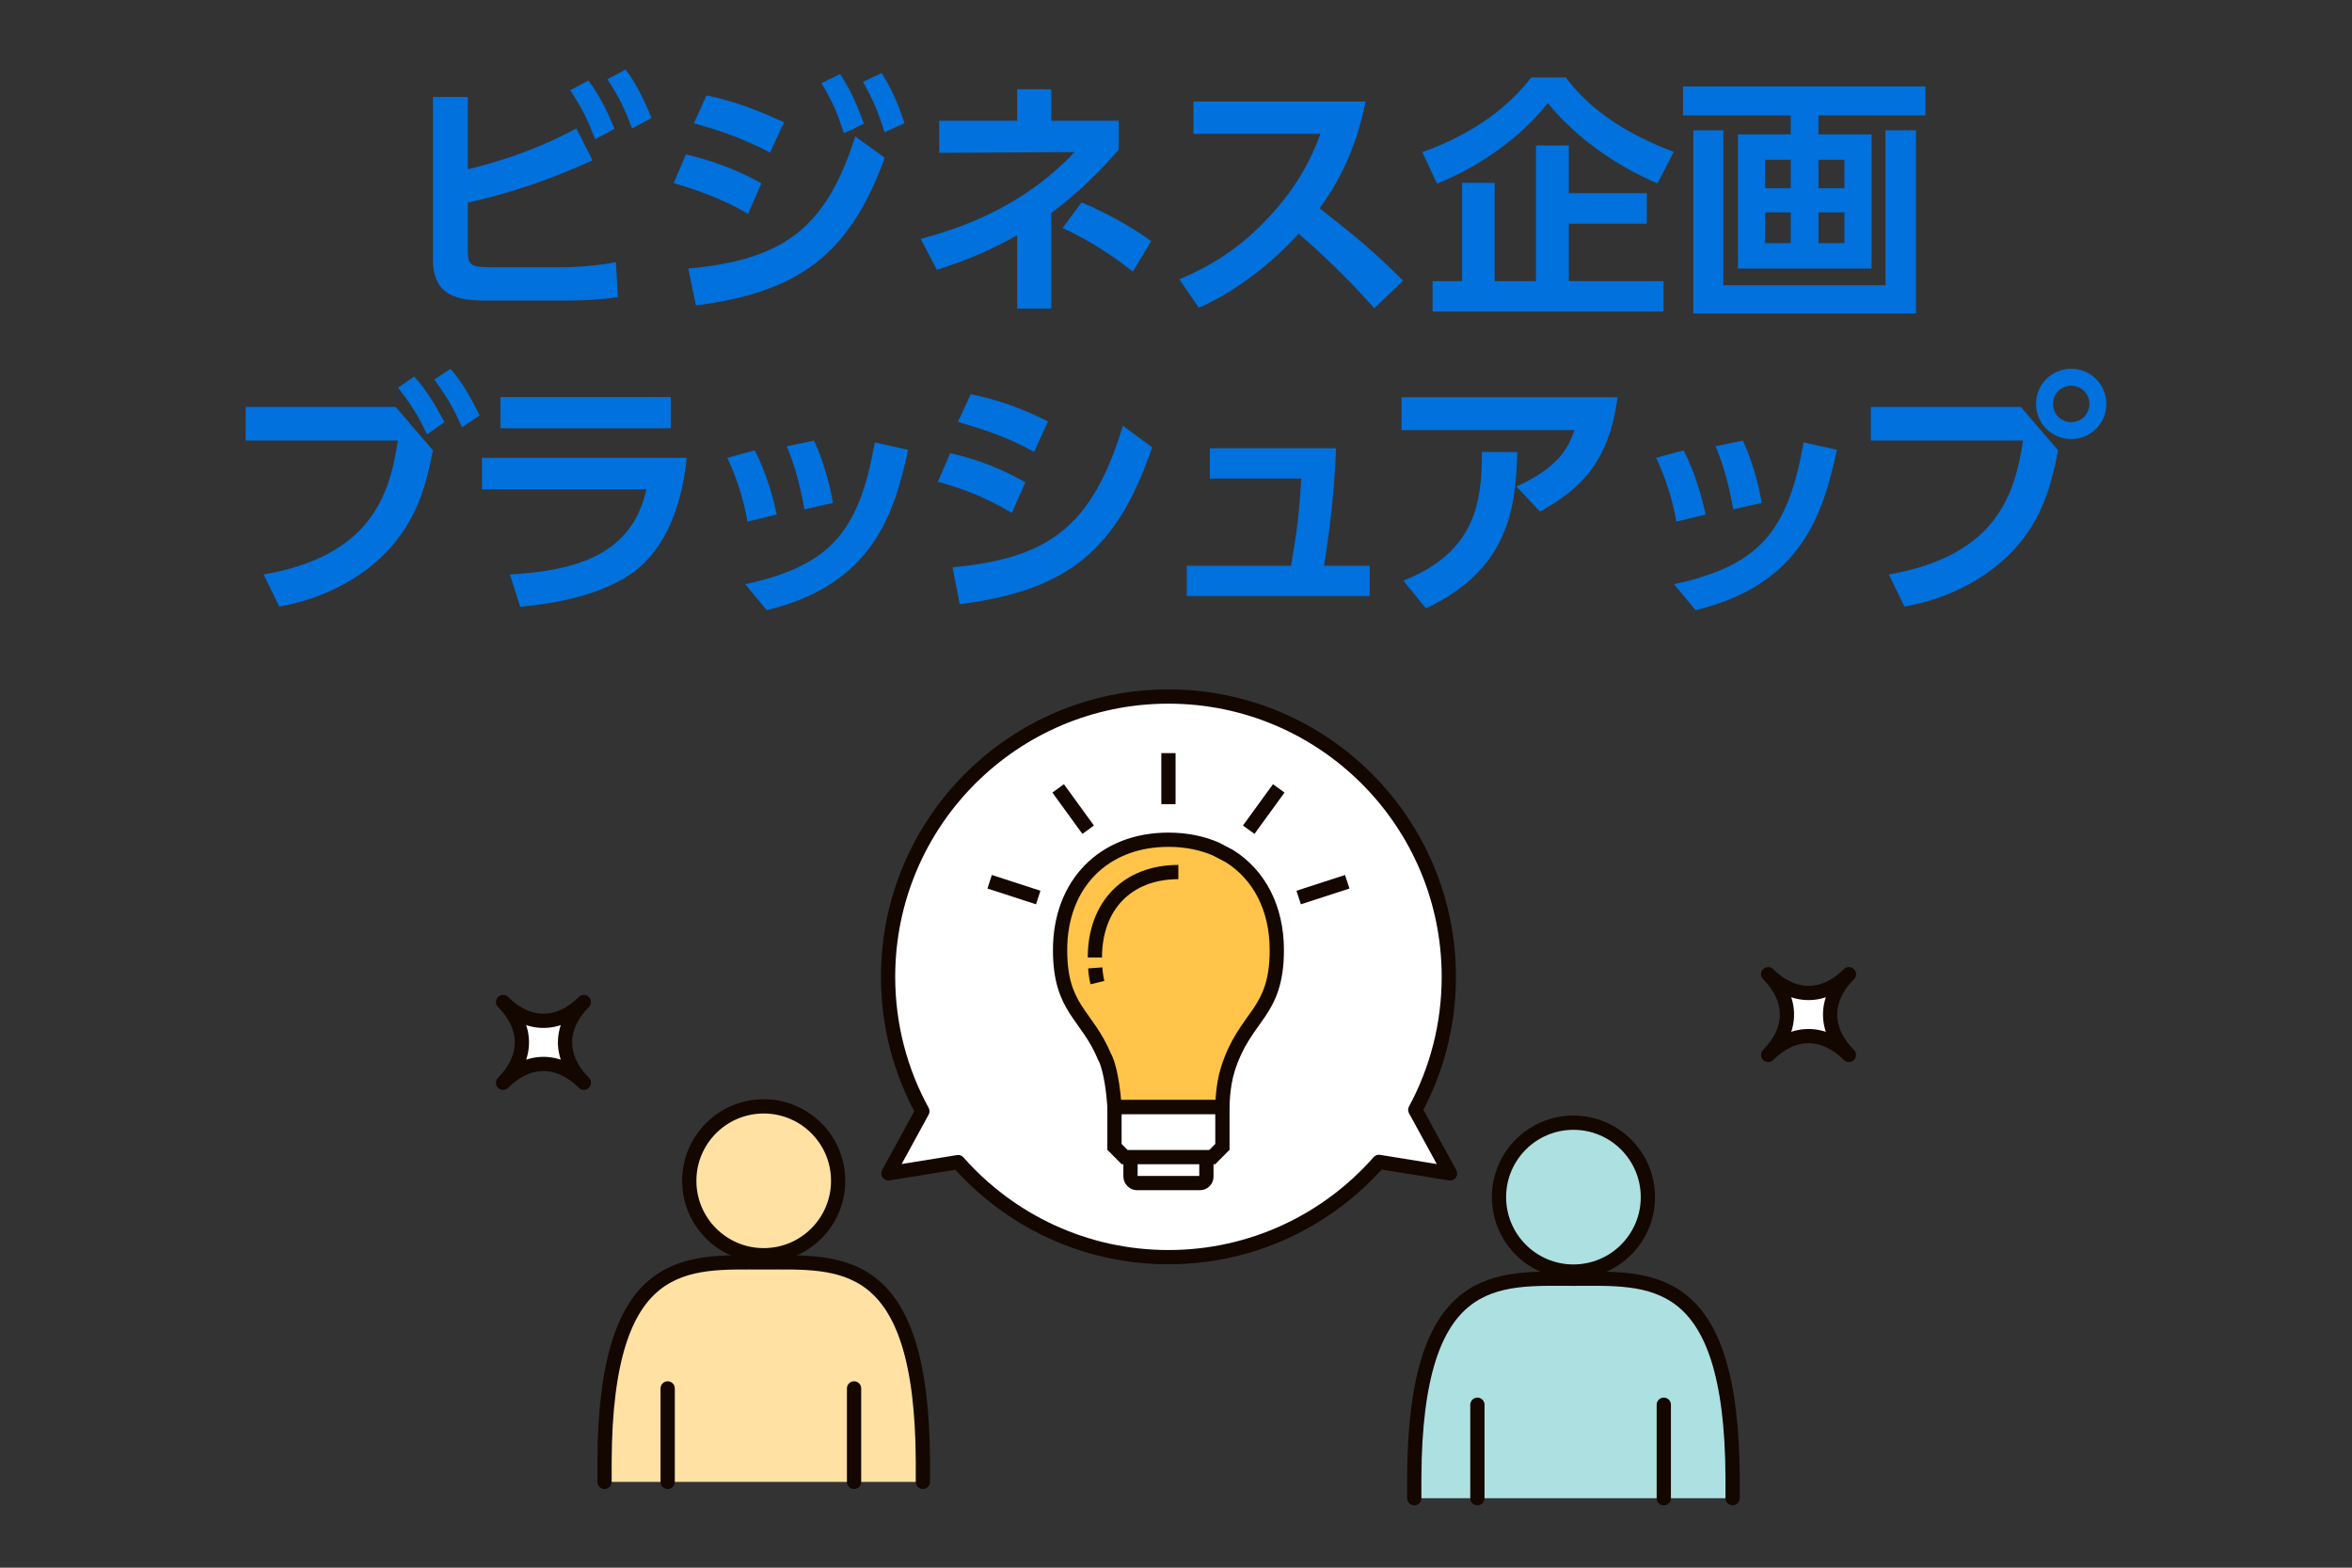
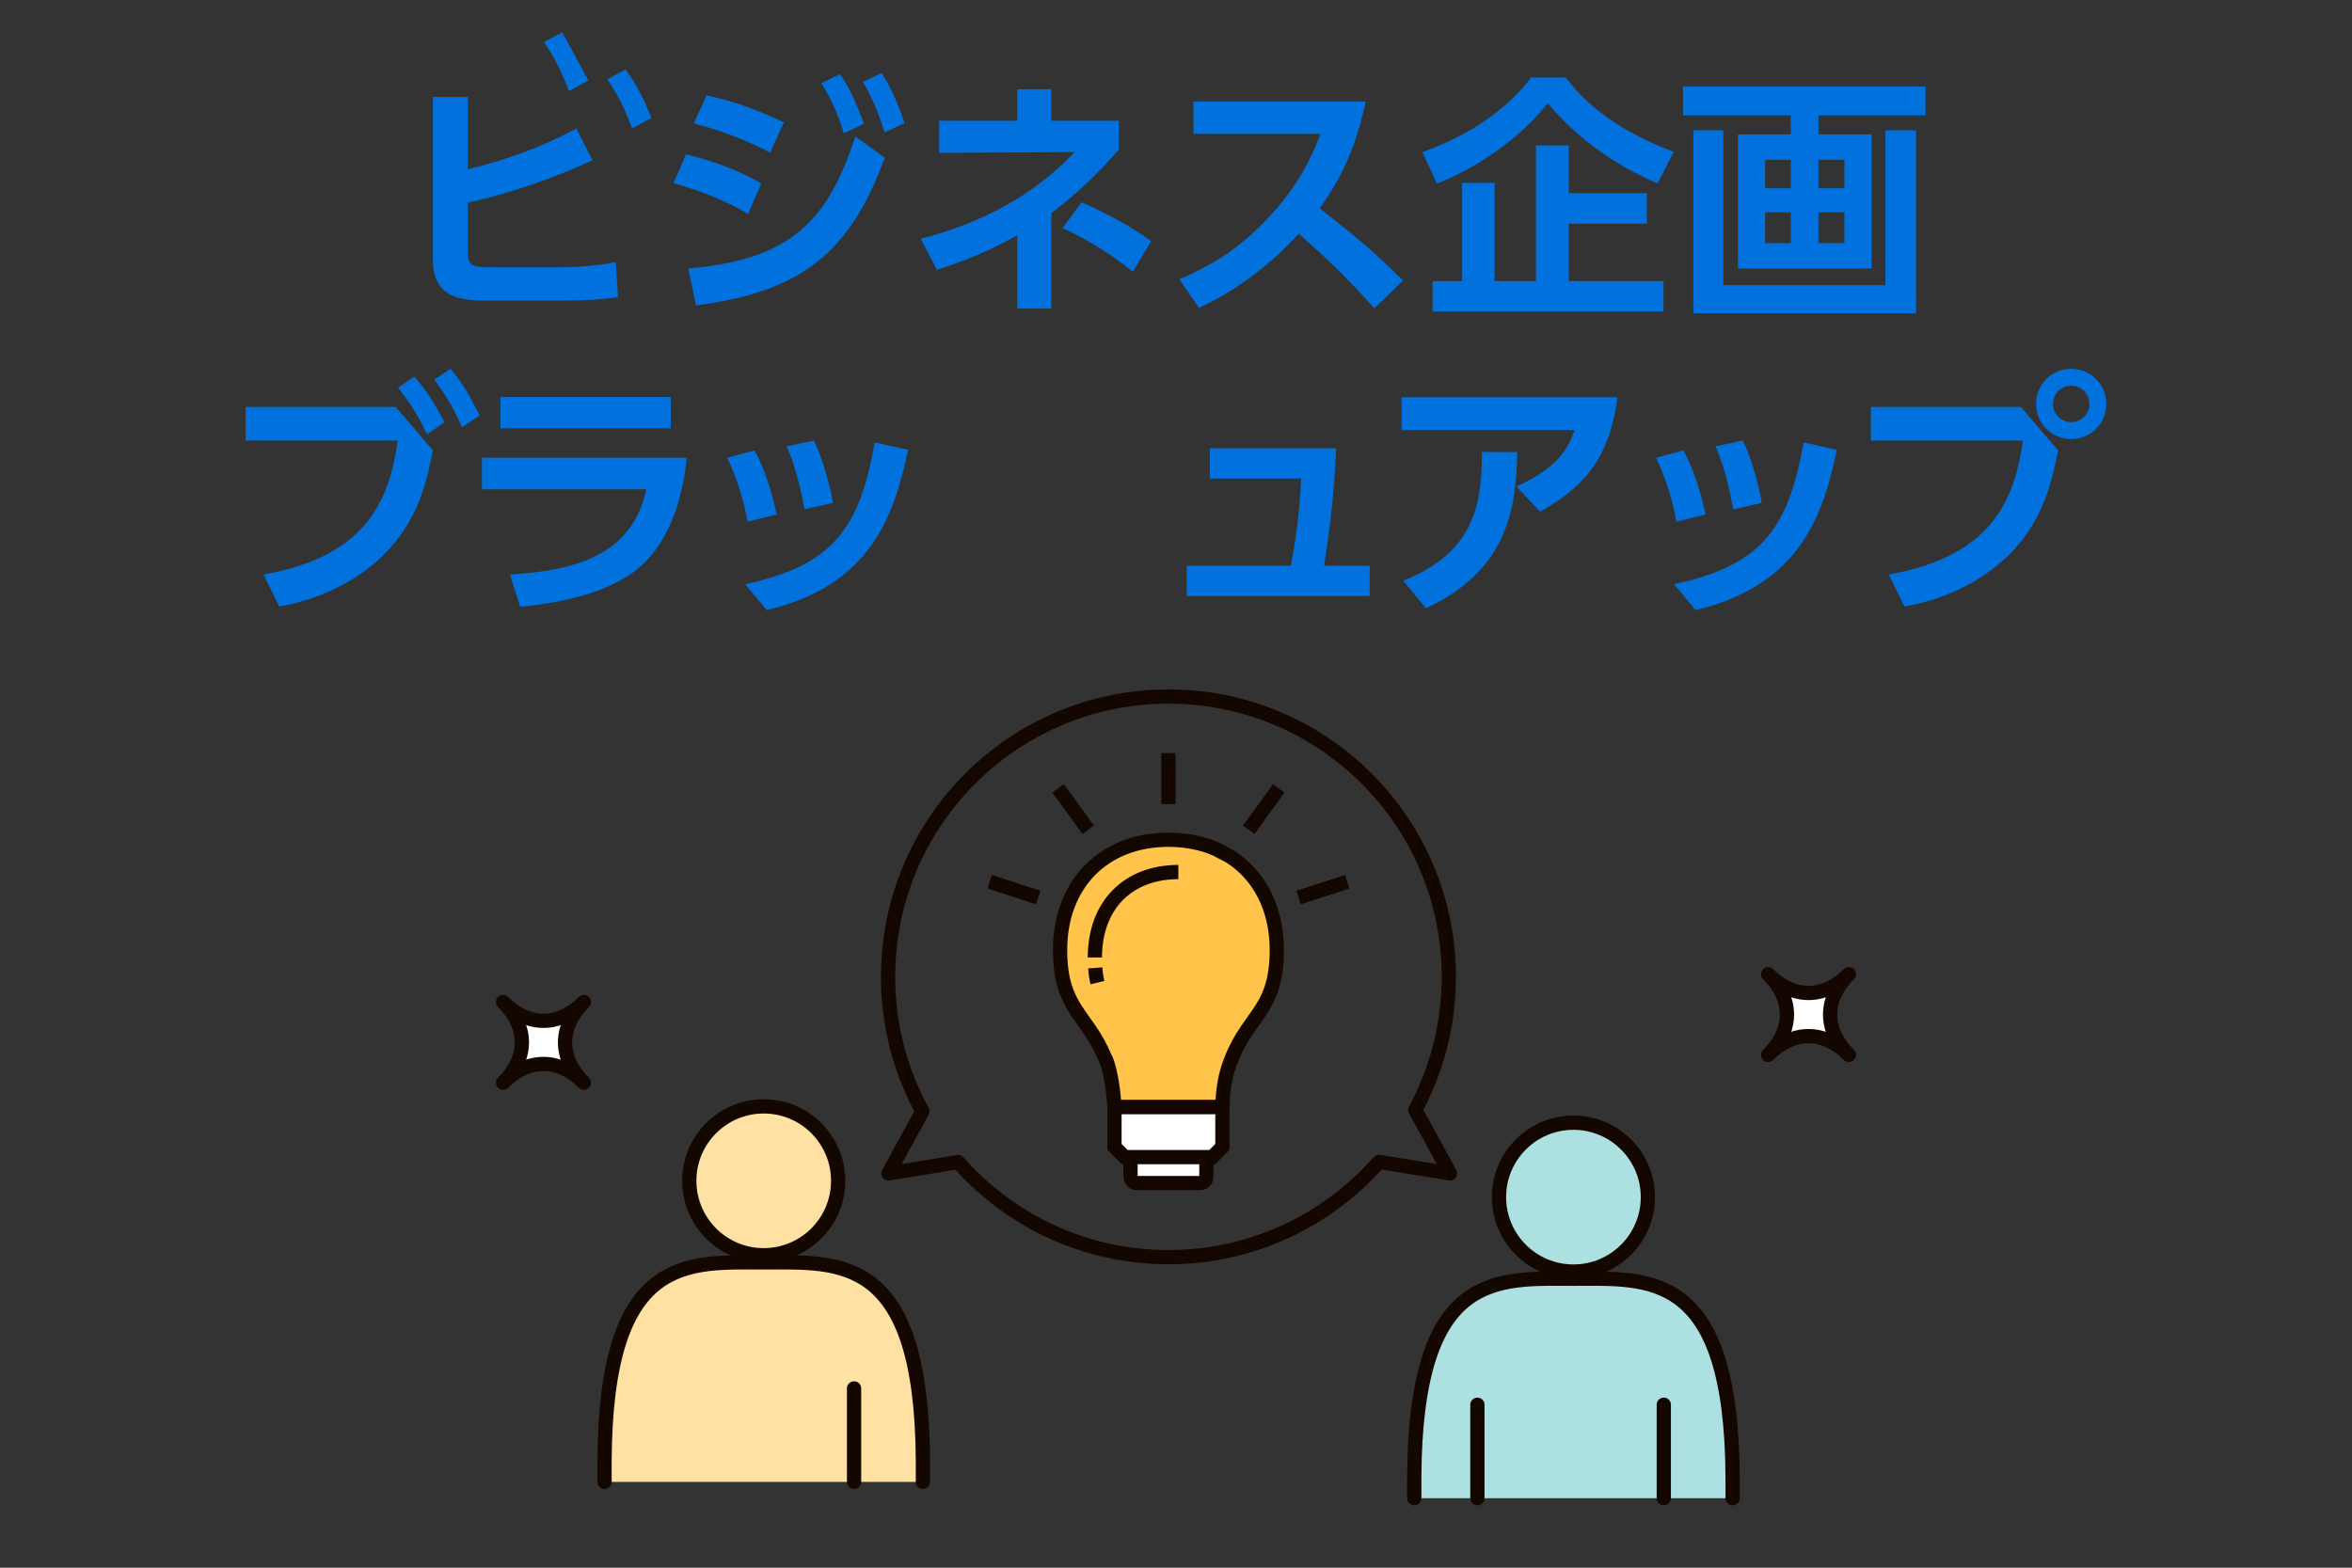
<svg xmlns="http://www.w3.org/2000/svg" id="_レイヤー_2" data-name="レイヤー 2" width="330" height="220" viewBox="0 0 330 220">
  <rect x="0" y="0" width="330" height="220" fill="#333333" stroke="none" />
  <defs>
    <style>
      .cls-1, .cls-2 {
        fill: none;
      }

      .cls-3, .cls-4, .cls-5, .cls-6, .cls-2, .cls-7 {
        stroke: #140700;
        stroke-width: 2px;
      }

      .cls-3, .cls-4, .cls-5, .cls-2, .cls-7 {
        stroke-linejoin: round;
      }

      .cls-3, .cls-6, .cls-8, .cls-7 {
        fill: #fff;
      }

      .cls-4 {
        fill: #ffe1a4;
      }

      .cls-4, .cls-5, .cls-7 {
        stroke-linecap: round;
      }

      .cls-5 {
        fill: #ade0e0;
      }

      .cls-6 {
        stroke-miterlimit: 10;
      }

      .cls-9 {
        fill: #ffc449;
      }

      .cls-10 {
        fill: #0071dd;
      }
    </style>
  </defs>
  <g id="_スキル" data-name="スキル">
    <rect class="cls-1" width="330" height="220" />
    <g>
-       <path class="cls-10" d="M65.641,23.755c2.628-.648,8.495-2.124,15.226-5.724l2.268,4.463c-8.243,3.78-14.47,5.255-17.494,5.939v6.767c0,2.088.468,2.304,3.42,2.304h9.323c2.412,0,5.579-.216,8.027-.72l.288,4.895c-1.728.324-4.823.504-7.019.504h-11.483c-3.923,0-7.451-.612-7.451-5.724V13.604h4.895v10.151ZM82.559,11.3c1.584,2.16,2.52,4.031,3.672,6.767l-2.736,1.476c-1.08-2.843-1.872-4.427-3.492-6.875l2.556-1.368ZM87.778,9.752c1.62,2.196,2.592,4.283,3.636,6.803l-2.736,1.476c-1.08-2.916-1.8-4.355-3.456-6.911l2.556-1.368Z" />
+       <path class="cls-10" d="M65.641,23.755c2.628-.648,8.495-2.124,15.226-5.724l2.268,4.463c-8.243,3.78-14.47,5.255-17.494,5.939v6.767c0,2.088.468,2.304,3.42,2.304h9.323c2.412,0,5.579-.216,8.027-.72l.288,4.895c-1.728.324-4.823.504-7.019.504h-11.483c-3.923,0-7.451-.612-7.451-5.724V13.604h4.895v10.151ZM82.559,11.3l-2.736,1.476c-1.08-2.843-1.872-4.427-3.492-6.875l2.556-1.368ZM87.778,9.752c1.62,2.196,2.592,4.283,3.636,6.803l-2.736,1.476c-1.08-2.916-1.8-4.355-3.456-6.911l2.556-1.368Z" />
      <path class="cls-10" d="M104.953,30.018c-2.088-1.26-5.399-2.88-10.439-4.32l1.728-4.031c2.627.612,6.623,1.8,10.583,4.067l-1.872,4.284ZM96.566,37.685c13.534-1.224,19.366-5.795,23.433-18.538l4.14,2.987c-5.04,13.858-12.274,18.862-26.493,20.733l-1.08-5.183ZM108.048,21.415c-4.427-2.34-8.315-3.456-10.69-4.104l1.764-3.923c4.571.9,8.459,2.664,10.871,3.779l-1.944,4.248ZM117.875,10.4c1.439,2.16,2.16,3.852,3.347,6.947l-2.808,1.368c-.936-2.844-1.512-4.284-3.167-7.055l2.628-1.26ZM123.706,10.256c1.512,2.412,2.304,4.355,3.204,7.019l-2.808,1.296c-.936-2.988-1.548-4.463-3.023-7.091l2.627-1.224Z" />
      <path class="cls-10" d="M142.717,12.524h4.787v4.428h9.467v4.067c-2.987,3.348-5.543,5.903-9.467,8.891v13.391h-4.787v-10.295c-4.067,2.268-6.839,3.42-11.267,4.859l-2.268-4.355c6.083-1.583,14.506-4.679,21.597-12.167l-19.006.108v-4.5h10.943v-4.428ZM158.95,38.116c-4.355-3.456-7.883-5.183-9.863-6.119l2.664-3.6c3.24,1.368,7.019,3.42,9.755,5.436l-2.556,4.283Z" />
      <path class="cls-10" d="M191.603,14.252c-1.476,7.307-4.14,11.771-6.443,14.974,5.472,4.319,7.415,5.903,11.699,10.15l-4.031,3.888c-2.196-2.448-5.255-5.795-10.619-10.475-3.384,3.779-8.531,7.991-14.002,10.403l-2.736-3.996c5.22-2.232,8.891-4.751,12.743-8.927,3.887-4.211,5.795-8.063,7.055-11.483h-17.818v-4.535h24.153Z" />
      <path class="cls-10" d="M232.57,25.734c-6.047-2.52-11.698-6.695-15.406-11.267-3.888,4.932-9.683,8.963-15.55,11.303l-2.052-4.428c7.487-2.627,12.491-6.767,15.262-10.475h4.859c1.944,2.52,5.759,6.911,15.154,10.439l-2.268,4.427ZM231.058,27.102v4.284h-10.942v8.063h13.282v4.283h-32.396v-4.283h4.14v-13.786h4.571v13.786h5.795v-19.042h4.607v6.695h10.942Z" />
      <path class="cls-10" d="M270.154,16.196h-15.01v2.664h7.451v18.826h-18.754v-18.826h7.416v-2.664h-15.118v-4.068h34.016v4.068ZM241.79,18.283v21.741h22.749v-21.741h4.283v25.701h-31.244v-25.701h4.212ZM251.257,22.423h-3.6v3.996h3.6v-3.996ZM251.257,29.801h-3.6v4.32h3.6v-4.32ZM258.78,22.423h-3.636v3.996h3.636v-3.996ZM258.78,29.801h-3.636v4.32h3.636v-4.32Z" />
      <path class="cls-10" d="M55.523,57.115l5.219,6.083c-.9,4.607-2.052,9.215-5.939,13.642-2.988,3.383-8.243,6.983-15.622,8.279l-2.196-4.5c14.866-2.591,17.674-10.906,18.826-18.79h-21.345v-4.715h21.057ZM58.115,52.832c1.656,1.872,2.771,3.635,4.248,6.407l-2.448,1.728c-1.296-2.736-2.232-4.211-4.068-6.551l2.268-1.583ZM63.226,51.752c1.692,2.052,2.664,3.708,4.067,6.551l-2.484,1.656c-1.26-2.844-2.087-4.248-3.887-6.695l2.304-1.512Z" />
      <path class="cls-10" d="M96.346,64.242c-.54,5.759-2.556,12.562-7.631,16.162-2.16,1.512-6.515,3.888-15.73,4.751l-1.439-4.536c9.395-.54,17.134-2.808,19.149-11.95h-23.073v-4.428h28.725ZM94.115,55.712v4.392h-23.901v-4.392h23.901Z" />
      <path class="cls-10" d="M104.881,73.205c-.54-3.095-1.476-6.047-2.843-8.963l3.851-1.043c1.8,3.383,2.736,7.343,3.096,8.999l-4.104,1.008ZM104.557,81.988c12.022-2.628,15.982-7.415,18.178-19.906l4.679,1.044c-1.944,8.963-4.967,18.934-19.833,22.497l-3.023-3.635ZM112.872,71.478c-.432-2.268-1.044-5.436-2.484-8.855l3.815-.792c1.296,2.664,2.268,6.371,2.664,8.747l-3.996.9Z" />
-       <path class="cls-10" d="M141.961,71.982c-3.923-2.376-7.271-3.492-10.367-4.392l1.728-3.996c2.124.504,5.939,1.44,10.546,4.104l-1.908,4.284ZM133.646,79.613c13.282-1.26,19.545-5.471,23.901-19.869l4.104,3.023c-4.931,14.542-11.95,20.085-26.997,22.029l-1.008-5.184ZM145.093,63.415c-3.78-2.088-6.803-3.06-10.691-4.211l1.8-3.888c3.923.828,6.803,1.836,10.834,3.815l-1.943,4.284Z" />
      <path class="cls-10" d="M192.178,79.397v4.248h-25.665v-4.248h14.614c.792-4.463,1.152-7.055,1.44-12.238h-12.814v-4.248h17.709c-.288,7.739-1.368,14.434-1.691,16.486h6.407Z" />
      <path class="cls-10" d="M226.954,55.748c-1.224,9.143-5.184,12.85-10.871,16.054l-3.312-3.527c5.723-2.628,7.199-5.184,8.135-7.919h-24.261v-4.607h30.308ZM196.898,81.485c10.007-3.959,11.05-10.835,11.015-18.07l4.967.036c-.18,8.351-1.512,16.594-12.814,21.921l-3.167-3.887Z" />
      <path class="cls-10" d="M235.201,73.205c-.54-3.095-1.476-6.047-2.843-8.963l3.851-1.043c1.8,3.383,2.736,7.343,3.096,8.999l-4.104,1.008ZM234.877,81.988c12.022-2.628,15.982-7.415,18.178-19.906l4.679,1.044c-1.944,8.963-4.967,18.934-19.833,22.497l-3.023-3.635ZM243.192,71.478c-.432-2.268-1.044-5.436-2.484-8.855l3.815-.792c1.296,2.664,2.268,6.371,2.664,8.747l-3.996.9Z" />
      <path class="cls-10" d="M283.548,57.115l5.219,6.083c-.972,4.931-2.16,9.323-5.867,13.57-2.988,3.42-8.315,7.055-15.694,8.351l-2.195-4.5c14.974-2.627,17.673-11.05,18.825-18.79h-21.345v-4.715h21.058ZM295.534,56.683c0,2.736-2.196,4.932-4.931,4.932s-4.932-2.196-4.932-4.932c0-2.771,2.232-4.931,4.932-4.931s4.931,2.16,4.931,4.931ZM288.047,56.683c0,1.44,1.152,2.556,2.556,2.556,1.368,0,2.556-1.08,2.556-2.556s-1.188-2.556-2.556-2.556-2.556,1.08-2.556,2.556Z" />
    </g>
    <g>
      <g>
        <g>
-           <path class="cls-8" d="M203.444,164.667l-4.871-8.917c2.999-5.554,4.704-11.91,4.704-18.664,0-21.725-17.612-39.337-39.337-39.337s-39.337,17.612-39.337,39.337c0,6.835,1.746,13.262,4.812,18.862l-4.763,8.719,9.779-1.584c7.208,8.175,17.752,13.339,29.509,13.339s22.327-5.177,29.535-13.37l9.968,1.614Z" />
          <path class="cls-2" d="M203.444,164.667l-4.871-8.917c2.999-5.554,4.704-11.91,4.704-18.664,0-21.725-17.612-39.337-39.337-39.337s-39.337,17.612-39.337,39.337c0,6.835,1.746,13.262,4.812,18.862l-4.763,8.719,9.779-1.584c7.208,8.175,17.752,13.339,29.509,13.339s22.327-5.177,29.535-13.37l9.968,1.614Z" />
        </g>
        <g>
          <g>
            <path class="cls-9" d="M148.736,133.321c0,9.048,4.458,9.048,6.88,16.759.751,2.39.752,5.287.752,5.287h15.144s0-2.897.752-5.287c2.422-7.711,6.88-7.711,6.88-16.759,0-9.243-6.101-15.478-15.204-15.478s-15.204,6.236-15.204,15.478Z" />
            <path class="cls-2" d="M170.622,119.154c-1.965-.853-4.213-1.312-6.682-1.312-9.103,0-15.204,6.236-15.204,15.478,0,8.298,3.75,8.985,6.24,14.991,0,0,.305.434.64,1.768.611,2.43.752,5.287.752,5.287h15.144s0-2.897.752-5.287c2.422-7.711,6.88-7.711,6.88-16.759,0-5.894-2.481-10.565-6.64-13.176l-1.883-.99Z" />
            <rect class="cls-7" x="158.616" y="161.295" width="10.648" height="4.73" rx=".896" ry=".896" />
            <polygon class="cls-6" points="156.368 155.367 156.368 160.944 157.792 162.379 170.089 162.379 171.512 160.944 171.512 155.367 156.368 155.367" />
            <path class="cls-3" d="M153.668,135.829c.056.785.16,1.461.307,2.064" />
            <path class="cls-2" d="M165.329,122.379c-7.113,0-11.71,4.704-11.71,11.984" />
          </g>
          <line class="cls-2" x1="163.94" y1="105.688" x2="163.94" y2="112.855" />
          <line class="cls-2" x1="148.464" y1="110.638" x2="152.677" y2="116.437" />
          <line class="cls-2" x1="138.853" y1="123.74" x2="145.67" y2="125.954" />
          <line class="cls-2" x1="179.416" y1="110.638" x2="175.203" y2="116.437" />
          <line class="cls-2" x1="189.027" y1="123.74" x2="182.21" y2="125.954" />
        </g>
      </g>
      <g>
        <path class="cls-4" d="M129.488,207.958v-2.846c-.118-29.286-11.674-27.952-22.334-27.952s-22.216-1.334-22.334,27.952v2.846" />
        <circle class="cls-4" cx="107.154" cy="165.708" r="10.445" />
-         <line class="cls-7" x1="93.679" y1="194.841" x2="93.679" y2="207.958" />
        <line class="cls-7" x1="119.83" y1="194.841" x2="119.83" y2="207.958" />
      </g>
      <g>
        <path class="cls-5" d="M243.097,210.248v-2.846c-.118-29.286-11.674-27.952-22.334-27.952s-22.216-1.334-22.334,27.952v2.846" />
        <circle class="cls-5" cx="220.763" cy="167.998" r="10.445" />
        <line class="cls-7" x1="207.288" y1="197.131" x2="207.288" y2="210.248" />
        <line class="cls-7" x1="233.44" y1="197.131" x2="233.44" y2="210.248" />
      </g>
      <g>
        <path class="cls-8" d="M70.586,151.948c3.517-3.517,3.517-7.815,0-11.332,3.517,3.517,7.815,3.517,11.332,0-3.517,3.517-3.517,7.815,0,11.332-3.517-3.517-7.815-3.517-11.332,0Z" />
        <path class="cls-2" d="M70.586,151.948c3.517-3.517,3.517-7.815,0-11.332,3.517,3.517,7.815,3.517,11.332,0-3.517,3.517-3.517,7.815,0,11.332-3.517-3.517-7.815-3.517-11.332,0Z" />
      </g>
      <g>
        <path class="cls-8" d="M248.082,148.041c3.517-3.517,3.517-7.815,0-11.332,3.517,3.517,7.815,3.517,11.332,0-3.517,3.517-3.517,7.815,0,11.332-3.517-3.517-7.815-3.517-11.332,0Z" />
        <path class="cls-2" d="M248.082,148.041c3.517-3.517,3.517-7.815,0-11.332,3.517,3.517,7.815,3.517,11.332,0-3.517,3.517-3.517,7.815,0,11.332-3.517-3.517-7.815-3.517-11.332,0Z" />
      </g>
    </g>
    <rect class="cls-1" width="330" height="220" />
    <rect class="cls-1" width="330" height="220" />
-     <rect class="cls-1" width="330" height="220" />
  </g>
</svg>